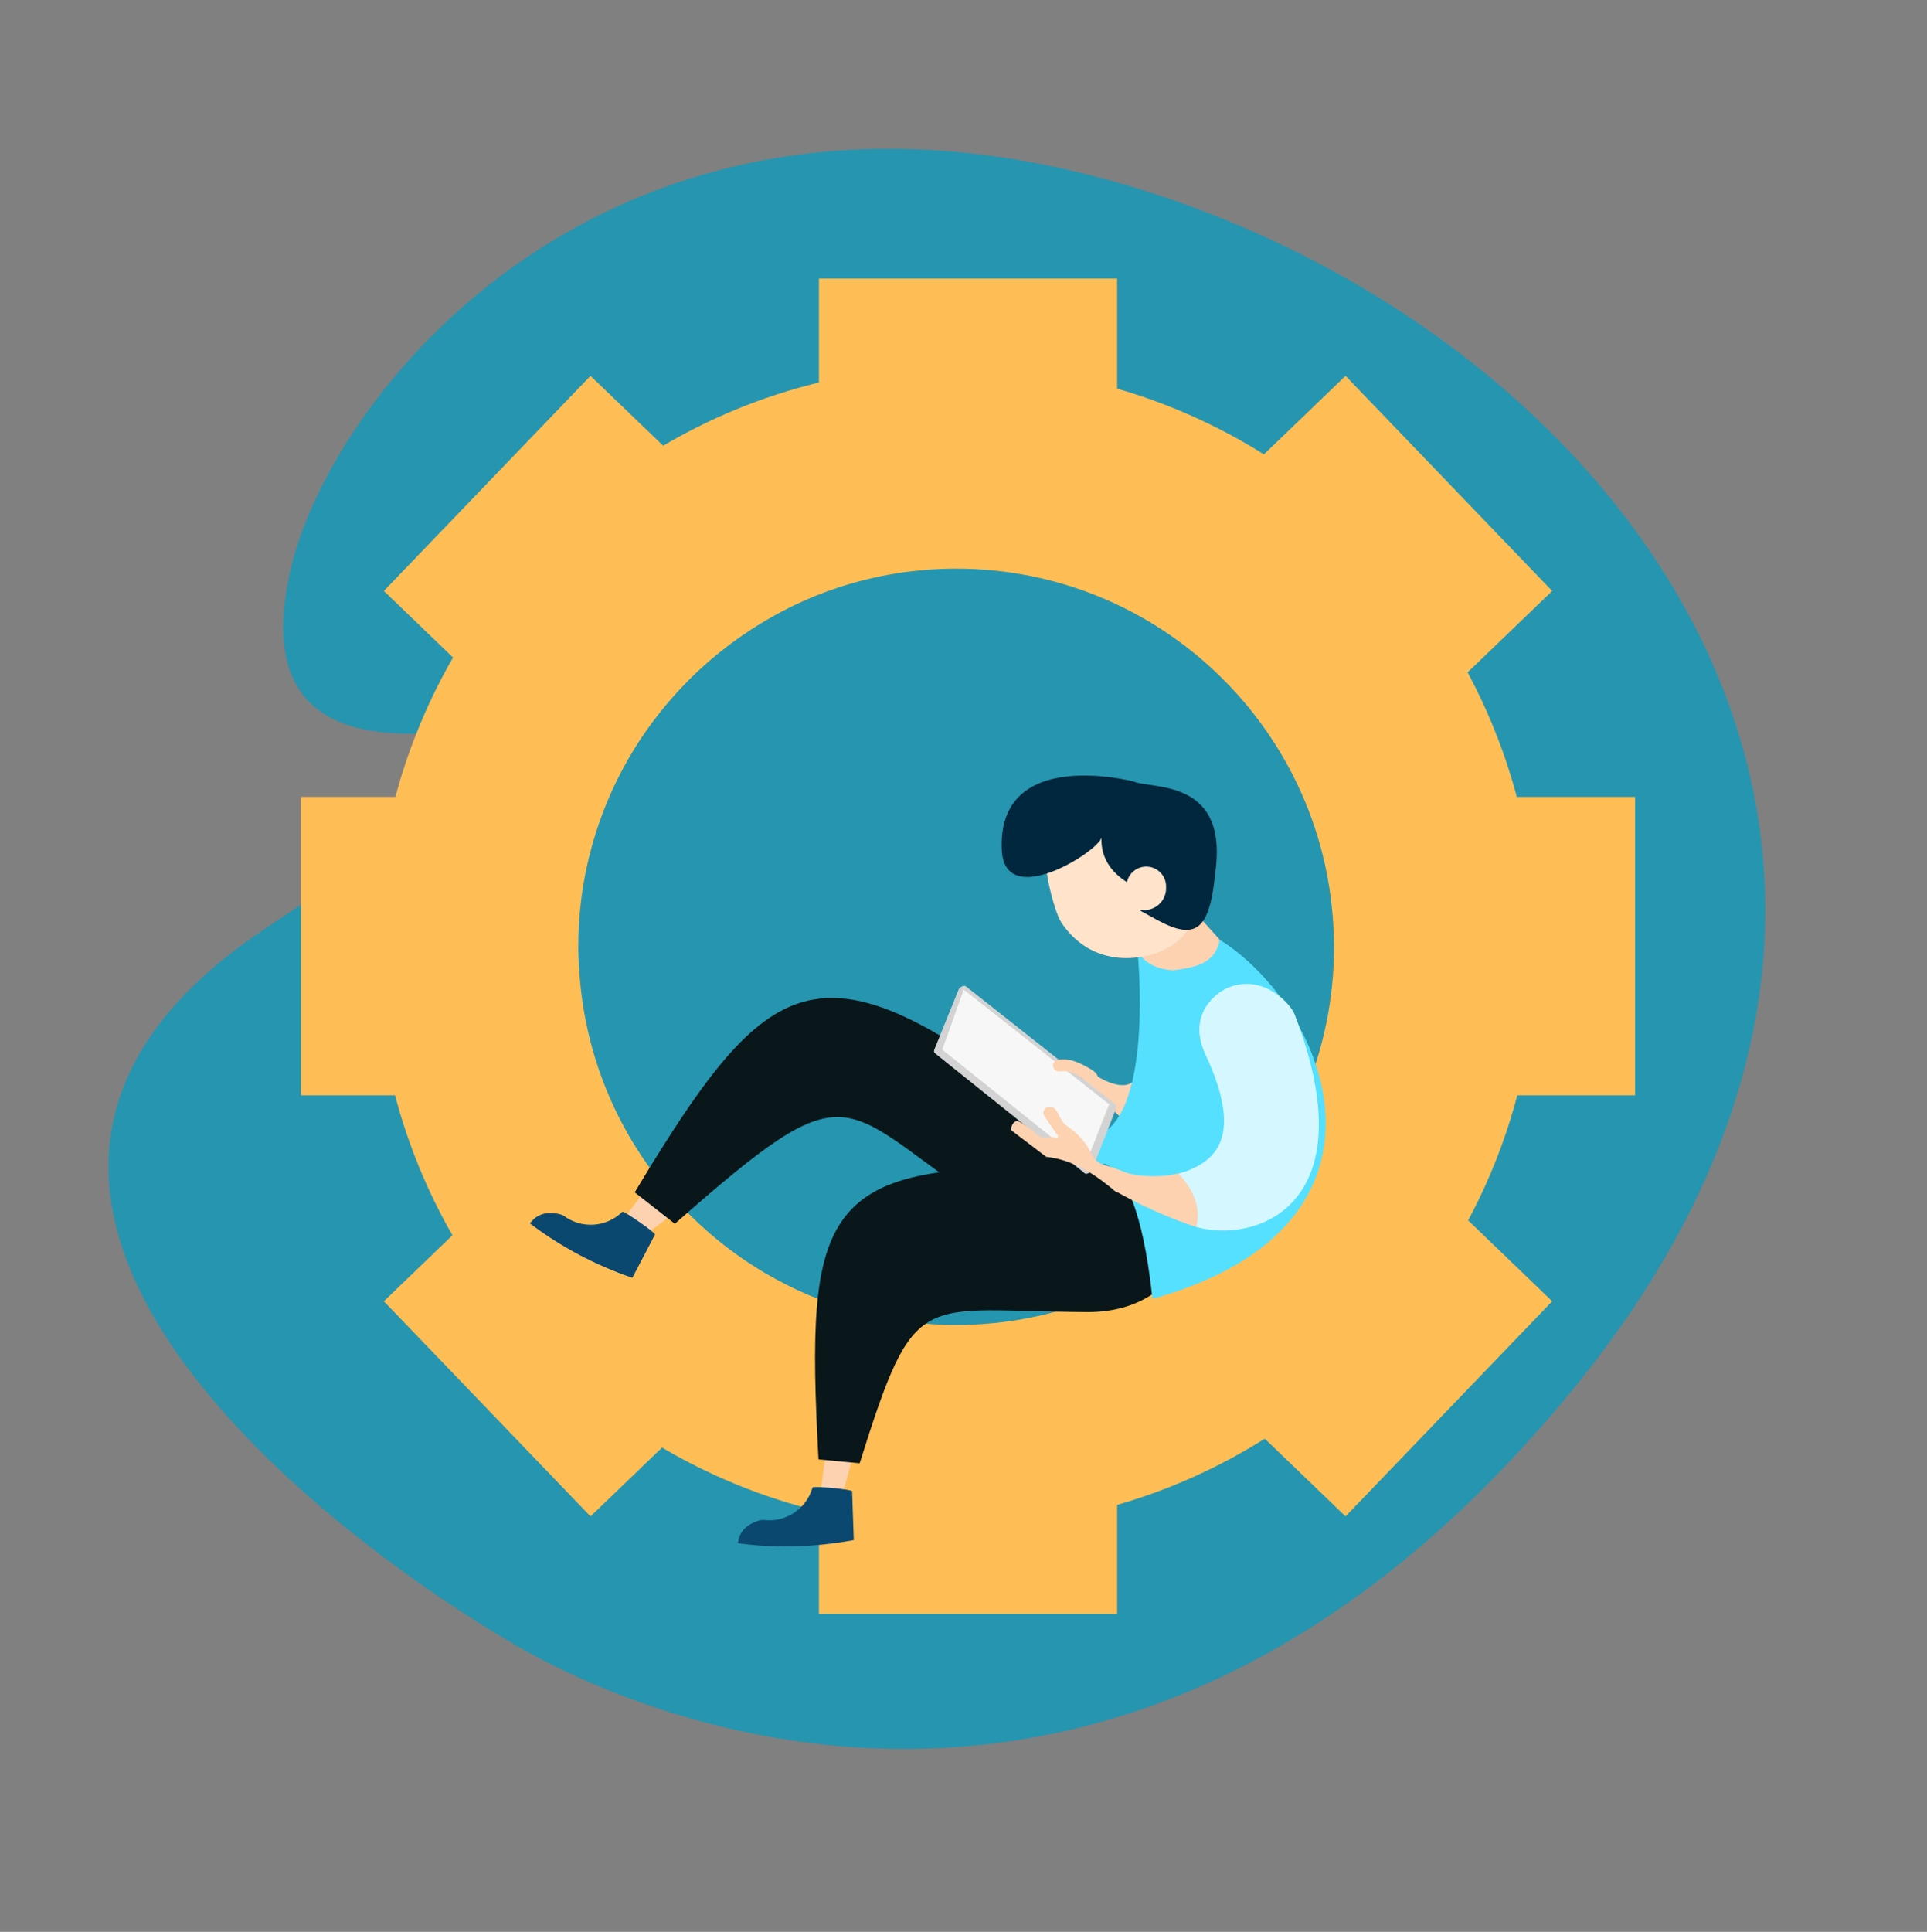
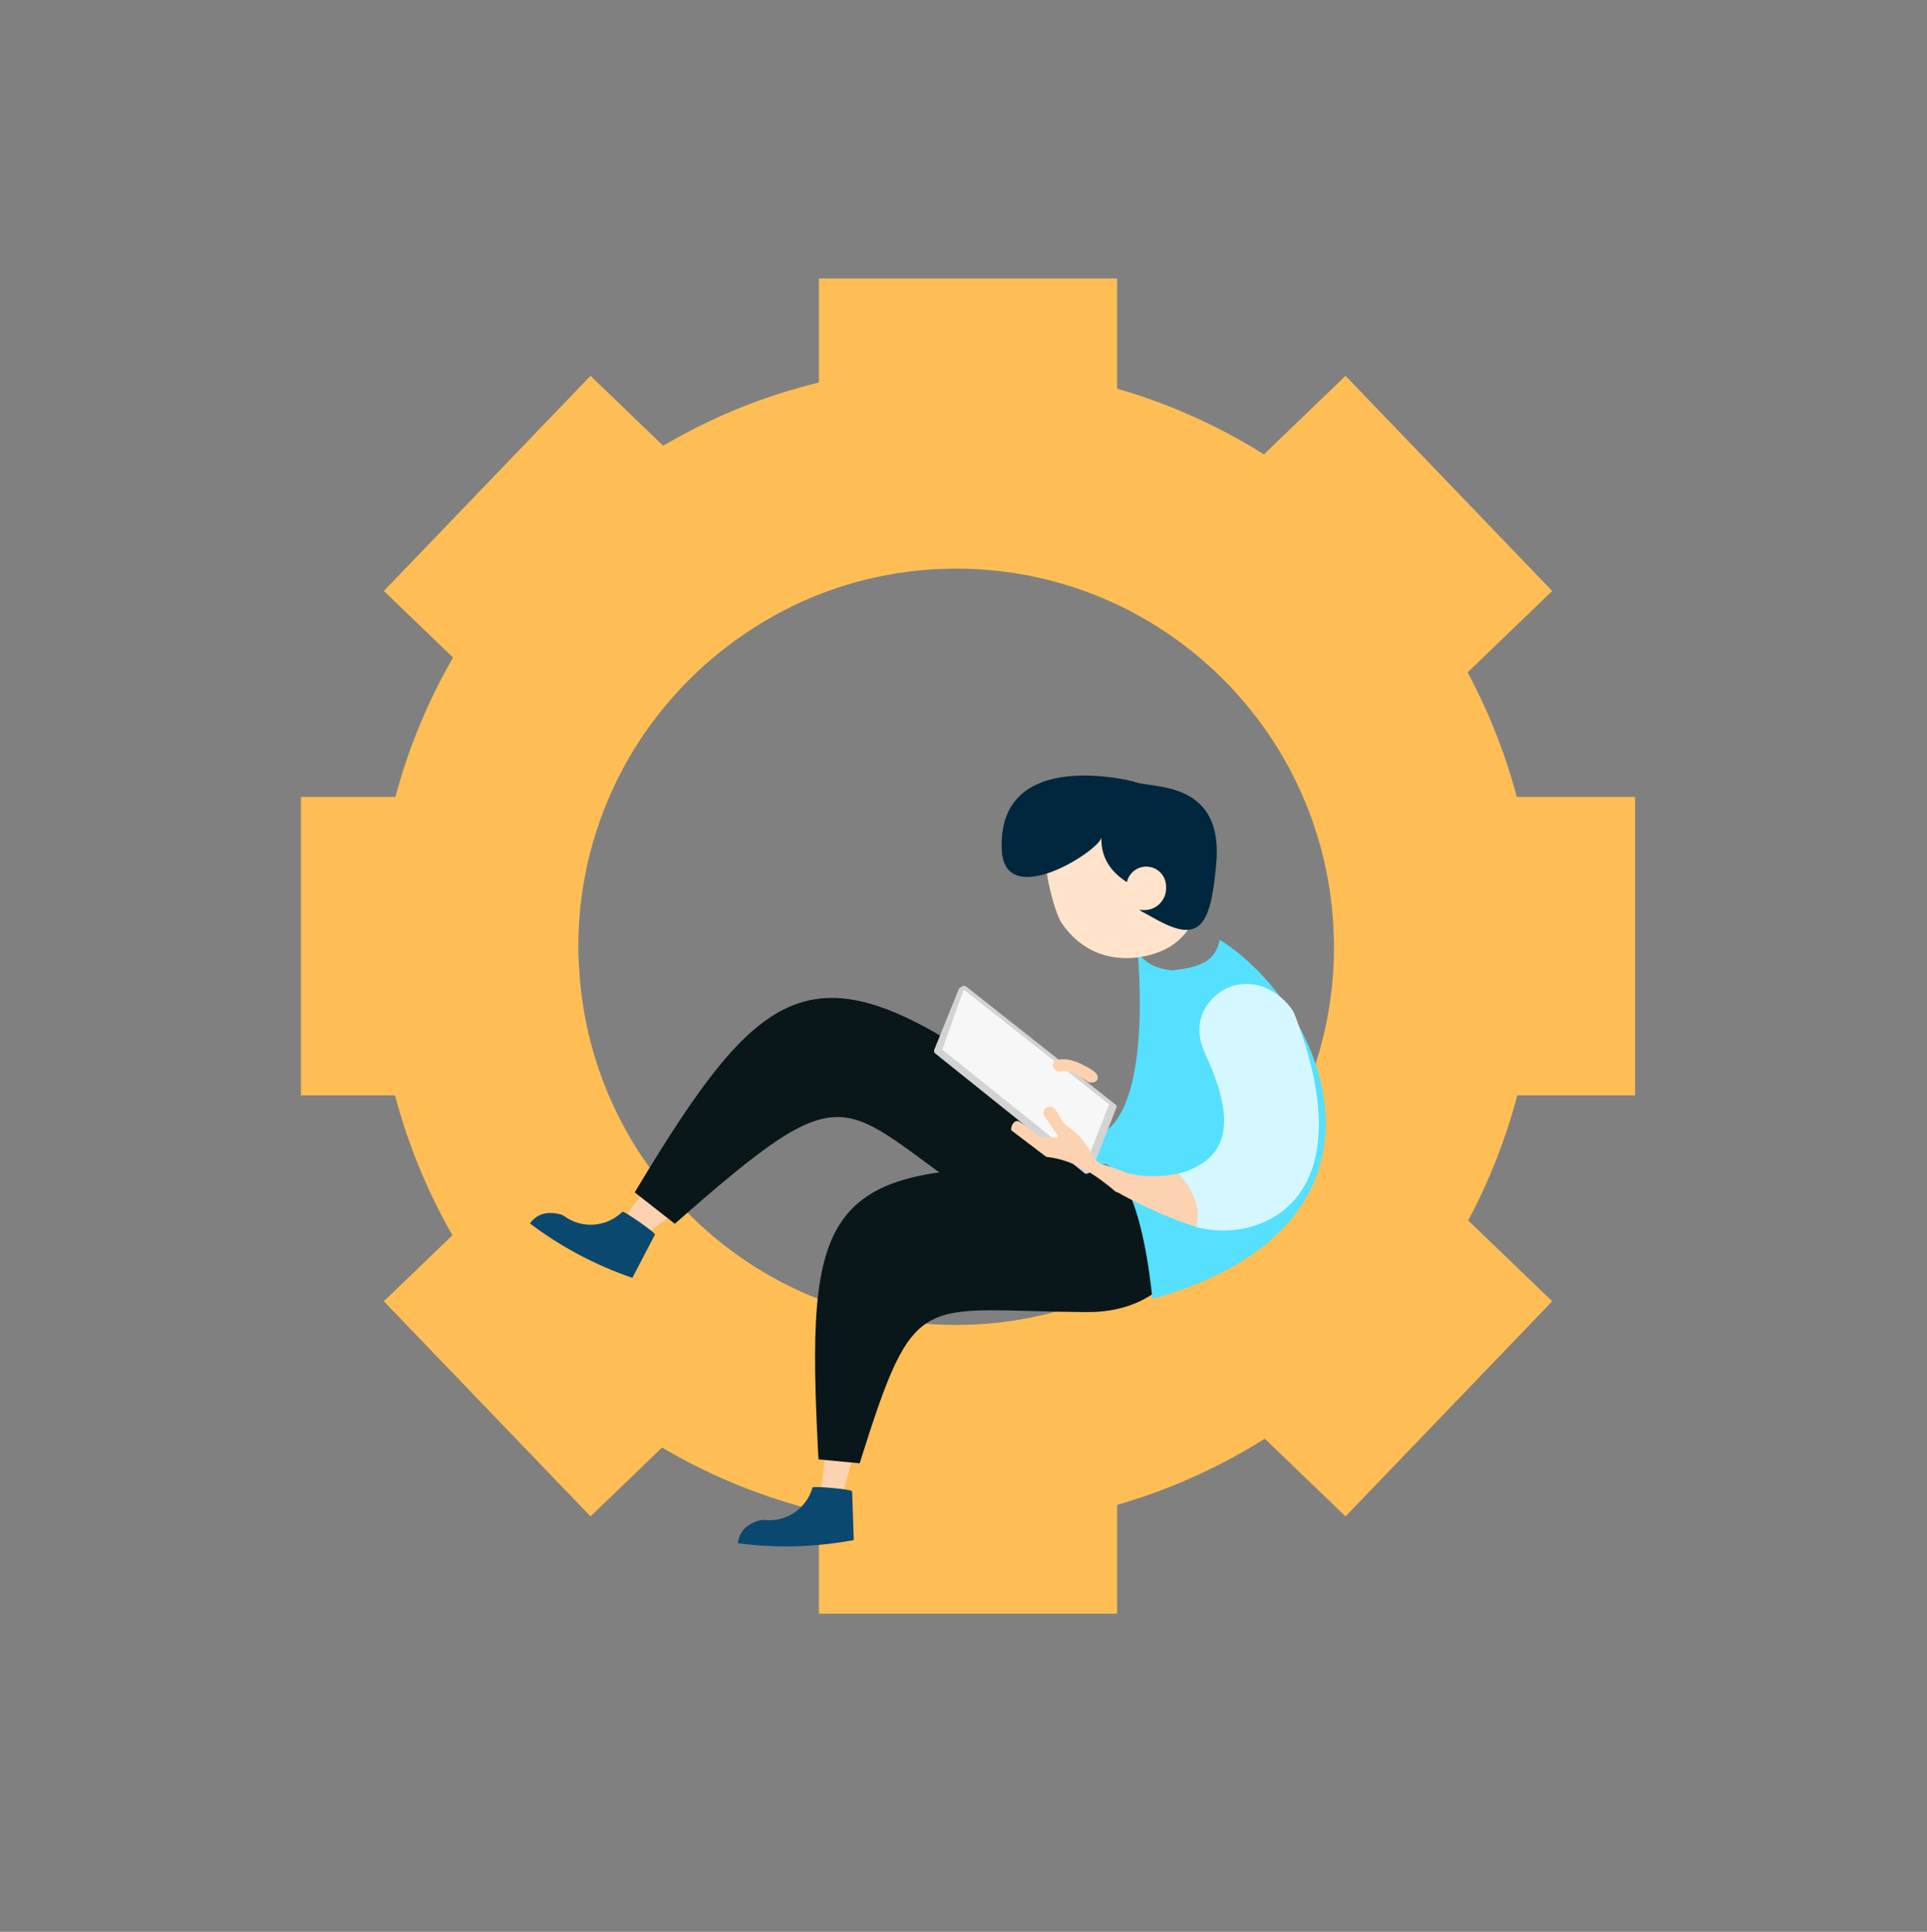
<svg xmlns="http://www.w3.org/2000/svg" width="429" height="430" viewBox="0 0 429 430" fill="none">
  <rect x="0" y="0" width="429" height="430" fill="#808080" stroke="none" />
-   <path opacity="0.7" d="M64.64 126.982C73.805 86.441 138.269 6.333 253.676 42.086C362.418 75.773 448.164 190.06 349.773 309.751C254.69 425.418 150.271 386.654 115.232 366.442C76.49 344.093 -30.49 266.535 58.808 206.854C202.088 111.098 45.951 209.638 64.641 126.979L64.64 126.982Z" fill="#009EC3" />
  <path d="M157.781 108.971L131.467 83.657L85.453 131.536L111.762 156.847C122.163 136.789 138.201 120.131 157.781 108.971ZM98.703 210.587C98.703 199.05 100.382 187.904 103.497 177.376H67V243.798H103.497C100.385 233.27 98.703 222.124 98.703 210.587ZM215.507 93.72C227.038 93.72 238.178 95.399 248.701 98.517V62H182.314V98.517C192.837 95.403 203.977 93.72 215.507 93.72ZM319.253 156.85L345.562 131.539L299.547 83.66L273.234 108.975C292.814 120.135 308.852 136.793 319.253 156.85ZM327.521 177.379C330.633 187.908 332.315 199.053 332.315 210.59C332.315 222.127 330.637 233.273 327.521 243.801H364.018V177.379H327.521ZM273.234 312.206L299.547 337.521L345.562 289.642L319.253 264.33C308.852 284.388 292.814 301.046 273.234 312.206ZM111.762 264.33L85.453 289.642L131.467 337.521L157.781 312.206C138.201 301.046 122.163 284.388 111.762 264.33ZM215.507 327.46C203.977 327.46 192.837 325.781 182.314 322.664V359.181H248.701V322.664C238.178 325.778 227.038 327.46 215.507 327.46Z" fill="#FFBE55" />
  <path d="M342 207.867C340.468 137.805 283.265 81.468 212.87 81.468C198.045 81.468 183.821 83.999 170.56 88.596C160.917 91.94 151.818 96.422 143.371 101.836C134.265 107.676 125.923 114.602 118.565 122.47C110.558 131.029 103.682 140.664 98.218 151.157C88.938 168.988 83.663 189.241 83.663 210.74C83.663 214.807 83.865 218.828 84.231 222.797C89.301 277.599 128.543 322.486 180.447 335.904C190.806 338.582 201.667 340.009 212.863 340.009C284.217 340.009 342.066 282.133 342.066 210.737C342.066 209.773 342.014 208.824 341.993 207.864L342 207.867ZM212.87 294.909C205.56 294.909 198.471 293.974 191.71 292.221C157.267 283.295 131.446 253.076 128.987 216.448C128.861 214.556 128.742 212.664 128.742 210.74C128.742 196.428 132.339 182.972 138.637 171.176C142.579 163.793 147.617 157.091 153.485 151.223C157.634 147.076 162.229 143.383 167.158 140.165C173.128 136.269 179.607 133.085 186.508 130.809C195.01 127.999 203.907 126.572 212.863 126.572C258.358 126.572 295.395 162.715 296.913 207.867C296.944 208.824 296.986 209.777 296.986 210.74C296.986 257.227 259.324 294.909 212.863 294.909H212.87Z" fill="#FFBE55" />
  <path fill-rule="evenodd" clip-rule="evenodd" d="M150.51 269.709C150.51 269.709 146.19 272.935 143.982 274.586C143.221 275.155 142.185 275.183 141.393 274.656C139.624 273.479 139.146 271.095 140.322 269.325C140.364 269.263 140.409 269.2 140.455 269.137L144.289 264.054L150.51 269.709Z" fill="#FCD2B1" />
  <path fill-rule="evenodd" clip-rule="evenodd" d="M226.648 242.157C229.868 244.527 235.645 246.978 237.746 249.669C251.241 266.959 236.996 280.245 217.563 266.966C186.327 245.623 189.673 237.644 150.238 272.394L141.303 265.398C170.264 217.237 181.529 208.953 226.648 242.157Z" fill="#09171A" />
  <path fill-rule="evenodd" clip-rule="evenodd" d="M190.077 323.418L187.523 332.875C187.241 333.929 186.222 334.609 185.137 334.473C183.654 334.285 182.604 332.927 182.792 331.443L184.202 320.427L190.074 323.418H190.077Z" fill="#FCD2B1" />
  <path fill-rule="evenodd" clip-rule="evenodd" d="M189.697 331.928C189.683 331.482 181.016 330.728 180.915 331.07C180.887 331.112 180.873 331.161 180.859 331.209C179.471 335.89 174.914 338.892 170.068 338.32C169.789 338.289 169.507 338.306 169.235 338.379C166.238 339.179 164.57 340.882 164.27 343.507C172.734 344.624 181.334 344.422 190.077 342.792L189.7 331.932L189.697 331.928ZM145.807 274.796C146.013 274.401 138.85 269.465 138.592 269.713C138.546 269.737 138.508 269.769 138.473 269.807C134.956 273.193 129.514 273.553 125.582 270.666C125.355 270.498 125.1 270.376 124.828 270.306C121.824 269.524 119.539 270.181 117.979 272.317C124.793 277.469 132.371 281.536 140.779 284.433L145.807 274.802V274.796Z" fill="#0B4870" />
  <path fill-rule="evenodd" clip-rule="evenodd" d="M238.503 260.243C242.497 260.4 248.655 259.192 251.903 260.243C272.763 266.997 265.698 292.144 242.166 292.043C204.343 291.879 203.889 285.973 191.382 325.704L182.217 324.832C179.223 268.704 182.541 258.04 238.506 260.243H238.503Z" fill="#09171A" />
-   <path fill-rule="evenodd" clip-rule="evenodd" d="M243.98 239.368C243.98 239.368 249.845 243.344 252.472 240.523C255.102 237.699 253.278 246.318 253.278 246.318L250.288 249.47L244.873 244.279L239.392 238.432L243.976 239.371L243.98 239.368ZM274.413 212.364C270.607 208.077 263.755 200.554 263.755 200.554C263.755 200.554 251.945 204.366 253.281 211.742C254.618 219.122 255.396 225.133 255.396 225.133L270.548 220.965C270.548 220.965 278.223 216.643 274.417 212.36L274.413 212.364Z" fill="#FCD2B1" />
  <path fill-rule="evenodd" clip-rule="evenodd" d="M253.247 211.746C253.247 211.746 257.203 250.217 243.031 253.184L242.163 260.243C242.163 260.243 255.225 256.811 258.082 250.985C260.94 245.159 264.397 215.959 264.397 215.959C259.087 216.361 255.228 215.118 253.247 211.746Z" fill="#55E0FF" />
  <path fill-rule="evenodd" clip-rule="evenodd" d="M239.124 179.551C233.929 183.31 231.954 190.051 233.461 196.676C233.73 197.856 234.954 203.445 236.444 205.595C243.959 216.448 256.547 213.603 261.271 210.182C268.556 204.907 269.508 193.765 263.399 185.31C257.287 176.856 246.408 174.276 239.124 179.551Z" fill="#FFE3CA" />
  <path fill-rule="evenodd" clip-rule="evenodd" d="M223.029 189.227C223.671 202.754 244.448 189.552 245.198 186.469C245.086 190.77 247.162 194.11 251.234 196.575C251.234 196.575 250.347 200.921 254.185 202.89C258.023 204.858 264.149 209.264 267.425 205.515C269.665 202.956 270.223 197.462 270.715 192.892C272.837 173.177 256.048 175.658 252.392 173.958C252.392 173.958 221.92 165.93 223.026 189.23L223.029 189.227Z" fill="#00273D" />
  <path fill-rule="evenodd" clip-rule="evenodd" d="M250.773 197.305C250.773 194.868 252.748 192.892 255.186 192.892C257.625 192.892 259.6 194.868 259.6 197.305V197.73C259.6 200.404 257.433 202.569 254.764 202.569H250.776V197.301L250.773 197.305Z" fill="#FFE3CA" />
  <path d="M213.47 220.131L247.085 246.964L248.107 245.669L214.966 219.481C214.398 219.289 213.808 219.698 213.47 220.127V220.131Z" fill="#D3D3D3" />
  <path fill-rule="evenodd" clip-rule="evenodd" d="M214.377 220.13L247.598 246.318L242.173 260.075L208.952 233.888L214.377 220.13Z" fill="#F7F7F7" />
  <path d="M241.395 259.942C241.116 261.286 241.545 261.691 242.965 260.787L248.627 246.318C248.38 245.554 247.78 245.452 246.827 246.018L241.391 259.942H241.395Z" fill="#D3D3D3" />
  <path d="M208.02 233.584C207.856 234.087 207.901 234.195 208.271 234.533L241.478 261.147L242.508 259.859L209.775 233.629L214.604 220.134H213.466L208.017 233.584H208.02Z" fill="#D3D3D3" />
  <path fill-rule="evenodd" clip-rule="evenodd" d="M245.582 258.794C251.76 261.248 255.015 274.275 256.558 289.118C315.219 272.767 295.689 224.375 271.56 209.173C270.537 214.092 267.104 215.212 261.397 215.956C261.233 232.03 260.277 241.166 245.582 258.79V258.794Z" fill="#55E0FF" />
  <path fill-rule="evenodd" clip-rule="evenodd" d="M250.532 260.93C249.035 260.316 247.507 259.789 245.951 259.342C244.643 259 243.554 258.092 242.986 256.86C241.876 254.427 240.062 252.333 237.508 250.591C237.027 250.266 236.629 249.83 236.35 249.324C235.91 248.535 235.307 247.442 235.307 247.442C234.867 246.657 234.285 246.311 233.677 246.318C232.917 246.311 232.296 246.925 232.292 247.686C232.292 247.973 232.38 248.255 232.544 248.489C233.322 249.673 234.63 251.533 235.492 252.752C235.596 252.902 235.561 253.108 235.411 253.212C235.324 253.275 235.213 253.289 235.111 253.254C234.626 253.076 234.103 253.055 233.562 253.17C232.54 253.373 231.483 253.08 230.712 252.382C229.651 251.436 228.423 250.538 227 249.694C225.984 249.09 225.042 250.291 225.109 251.558L232.903 257.488C239.124 258.173 243.98 261.52 248.564 265.398C248.564 265.398 254.51 262.554 250.536 260.93H250.532Z" fill="#FCD2B1" />
  <path fill-rule="evenodd" clip-rule="evenodd" d="M263.884 260.791C258.937 262.344 253.135 261.834 250.675 261.014C249.018 260.459 246.391 263.999 248.222 265.063C252.266 267.413 260.13 271.249 266.846 273.26C268.032 269.022 265.663 264.369 263.884 260.791Z" fill="#FCD2B1" />
  <path fill-rule="evenodd" clip-rule="evenodd" d="M266.312 273.096C279.225 276.845 304.77 268.666 288.195 225.73C287.364 223.579 281.559 216.888 273.827 219.659C270.761 220.759 264.191 225.775 268.367 234.711C277.522 254.294 269.658 259 262.422 261.276C265.625 264.767 267.495 268.868 266.312 273.099V273.096Z" fill="#D5F7FF" />
  <path d="M236.566 235.766C235.684 235.776 234.714 235.982 234.459 236.792C234.173 237.699 235.073 238.67 236.102 238.481C238.196 238.125 240.31 239.487 242.302 240.859C242.302 240.859 244.046 241.375 244.357 240.066C244.64 238.865 242.934 237.996 241.468 237.211C239.944 236.394 238.3 235.741 236.566 235.766Z" fill="#FCD2B1" />
</svg>